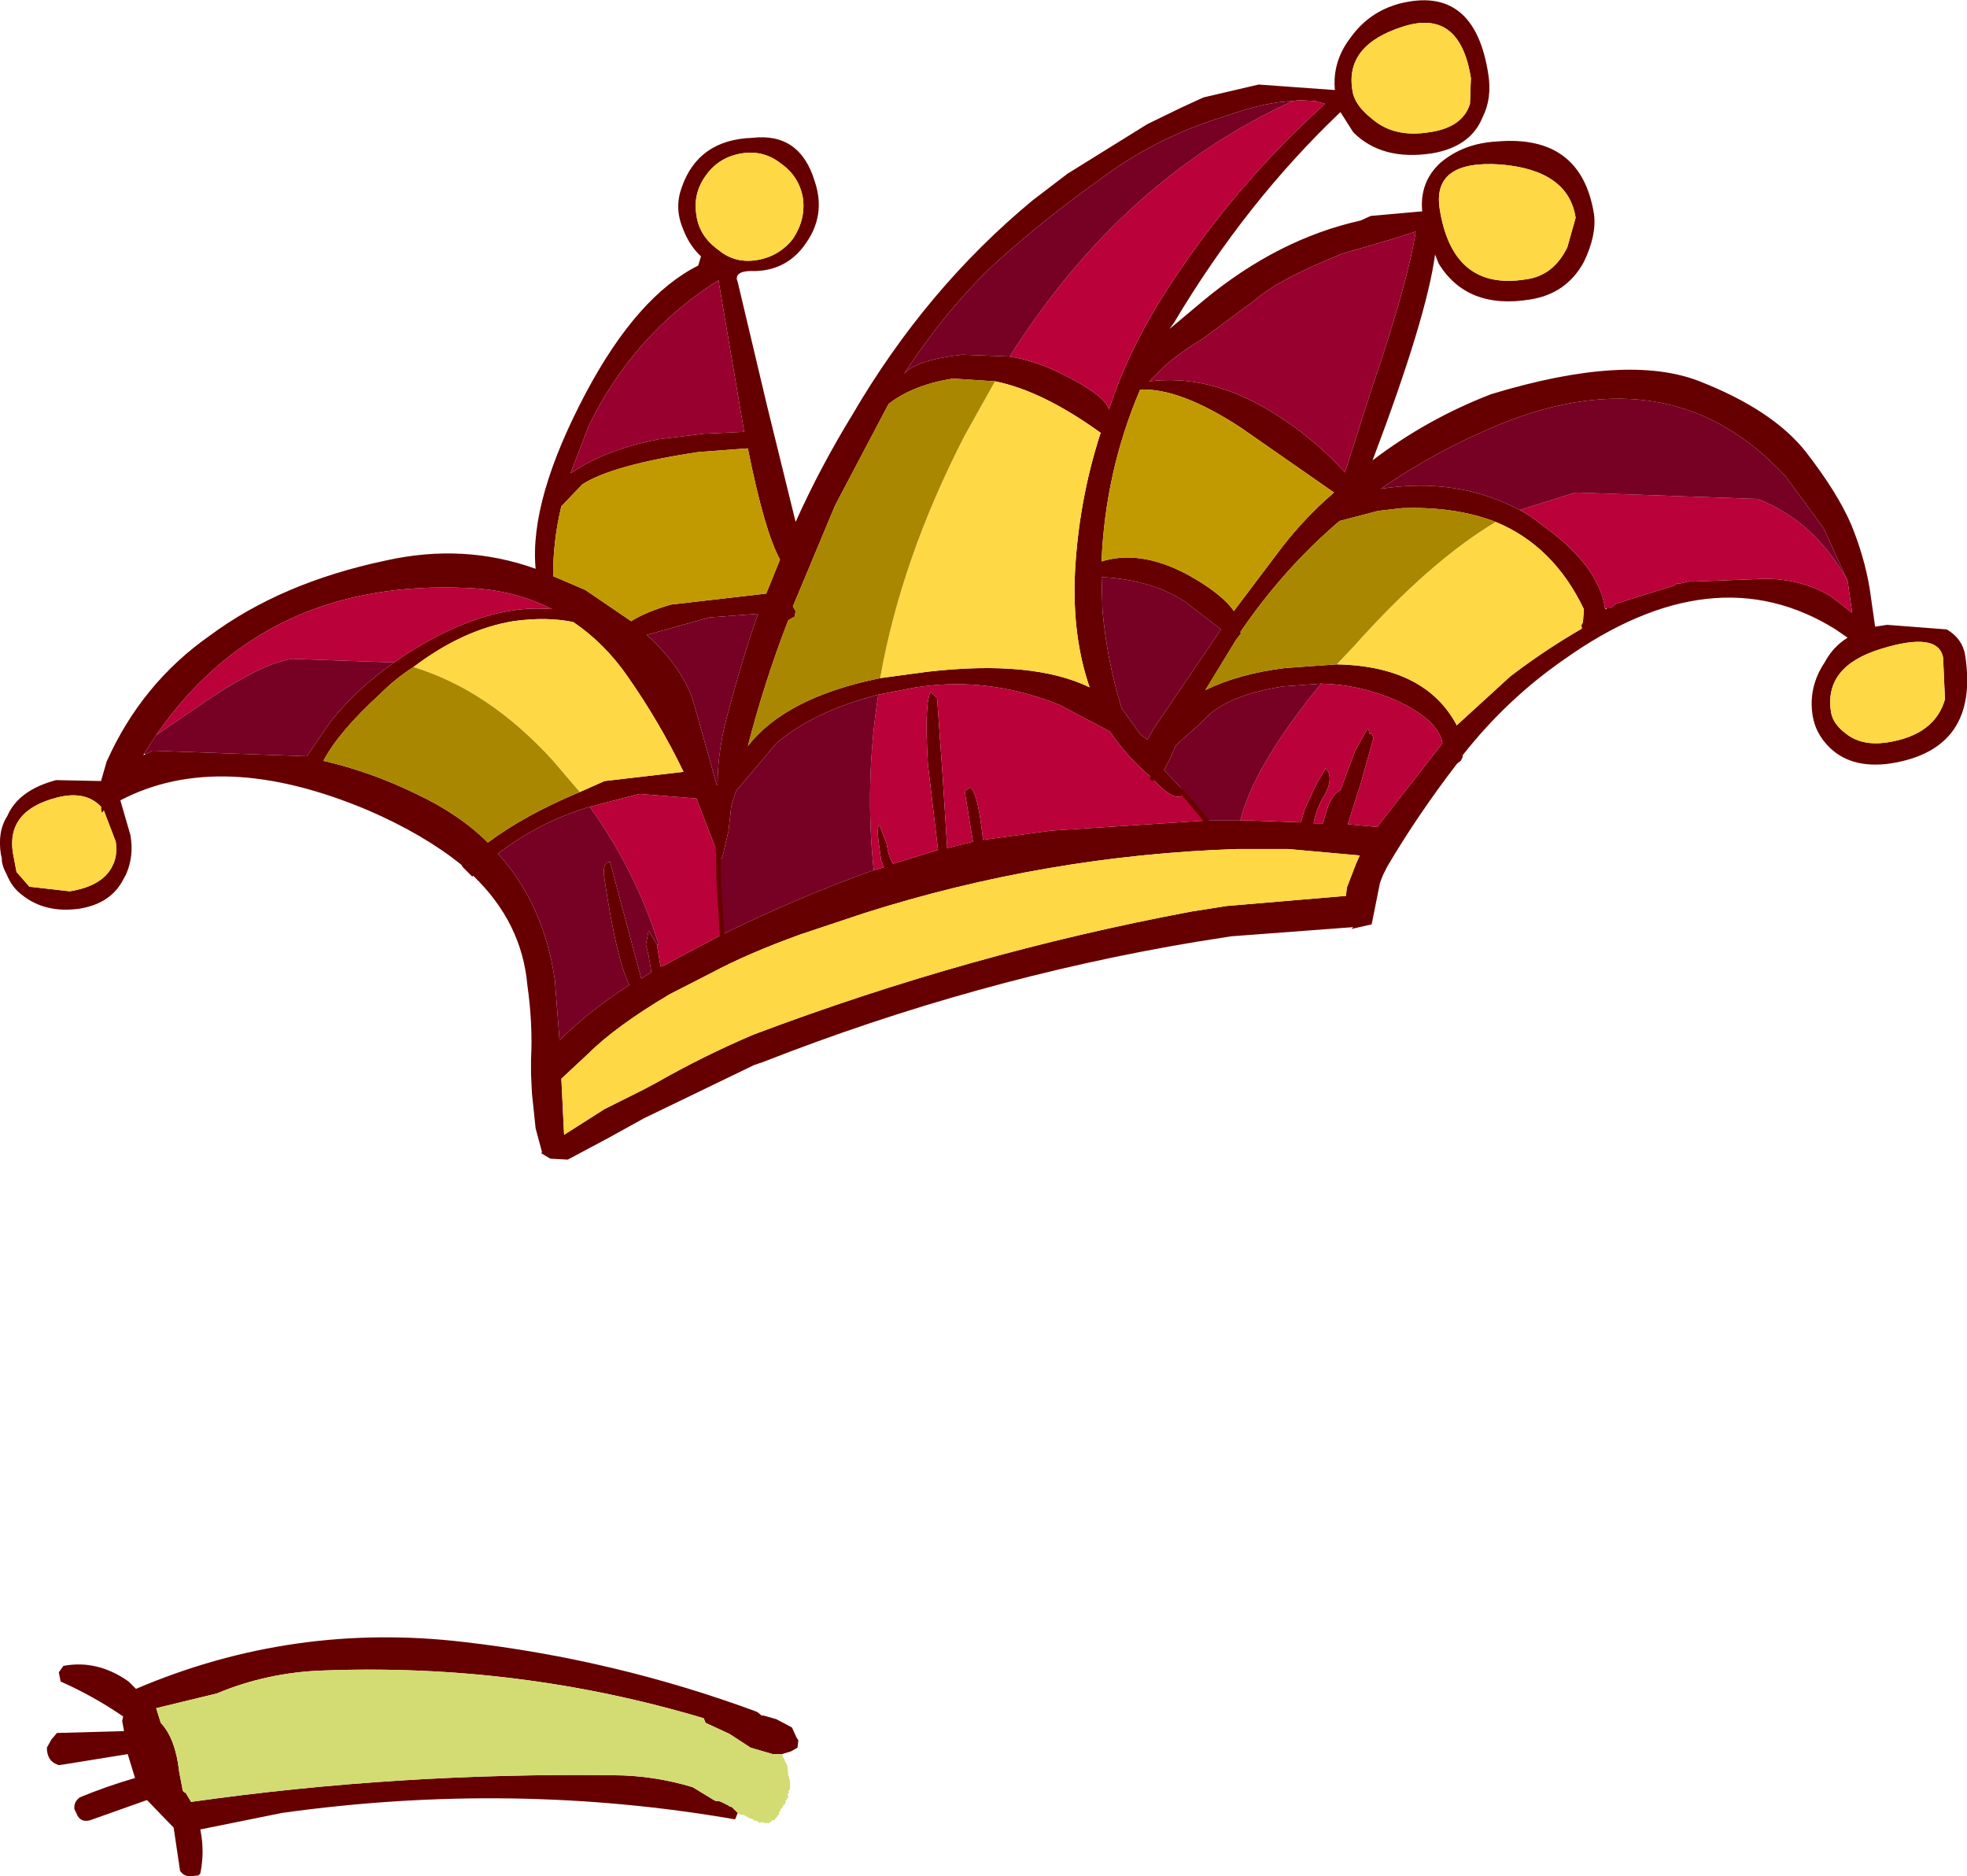
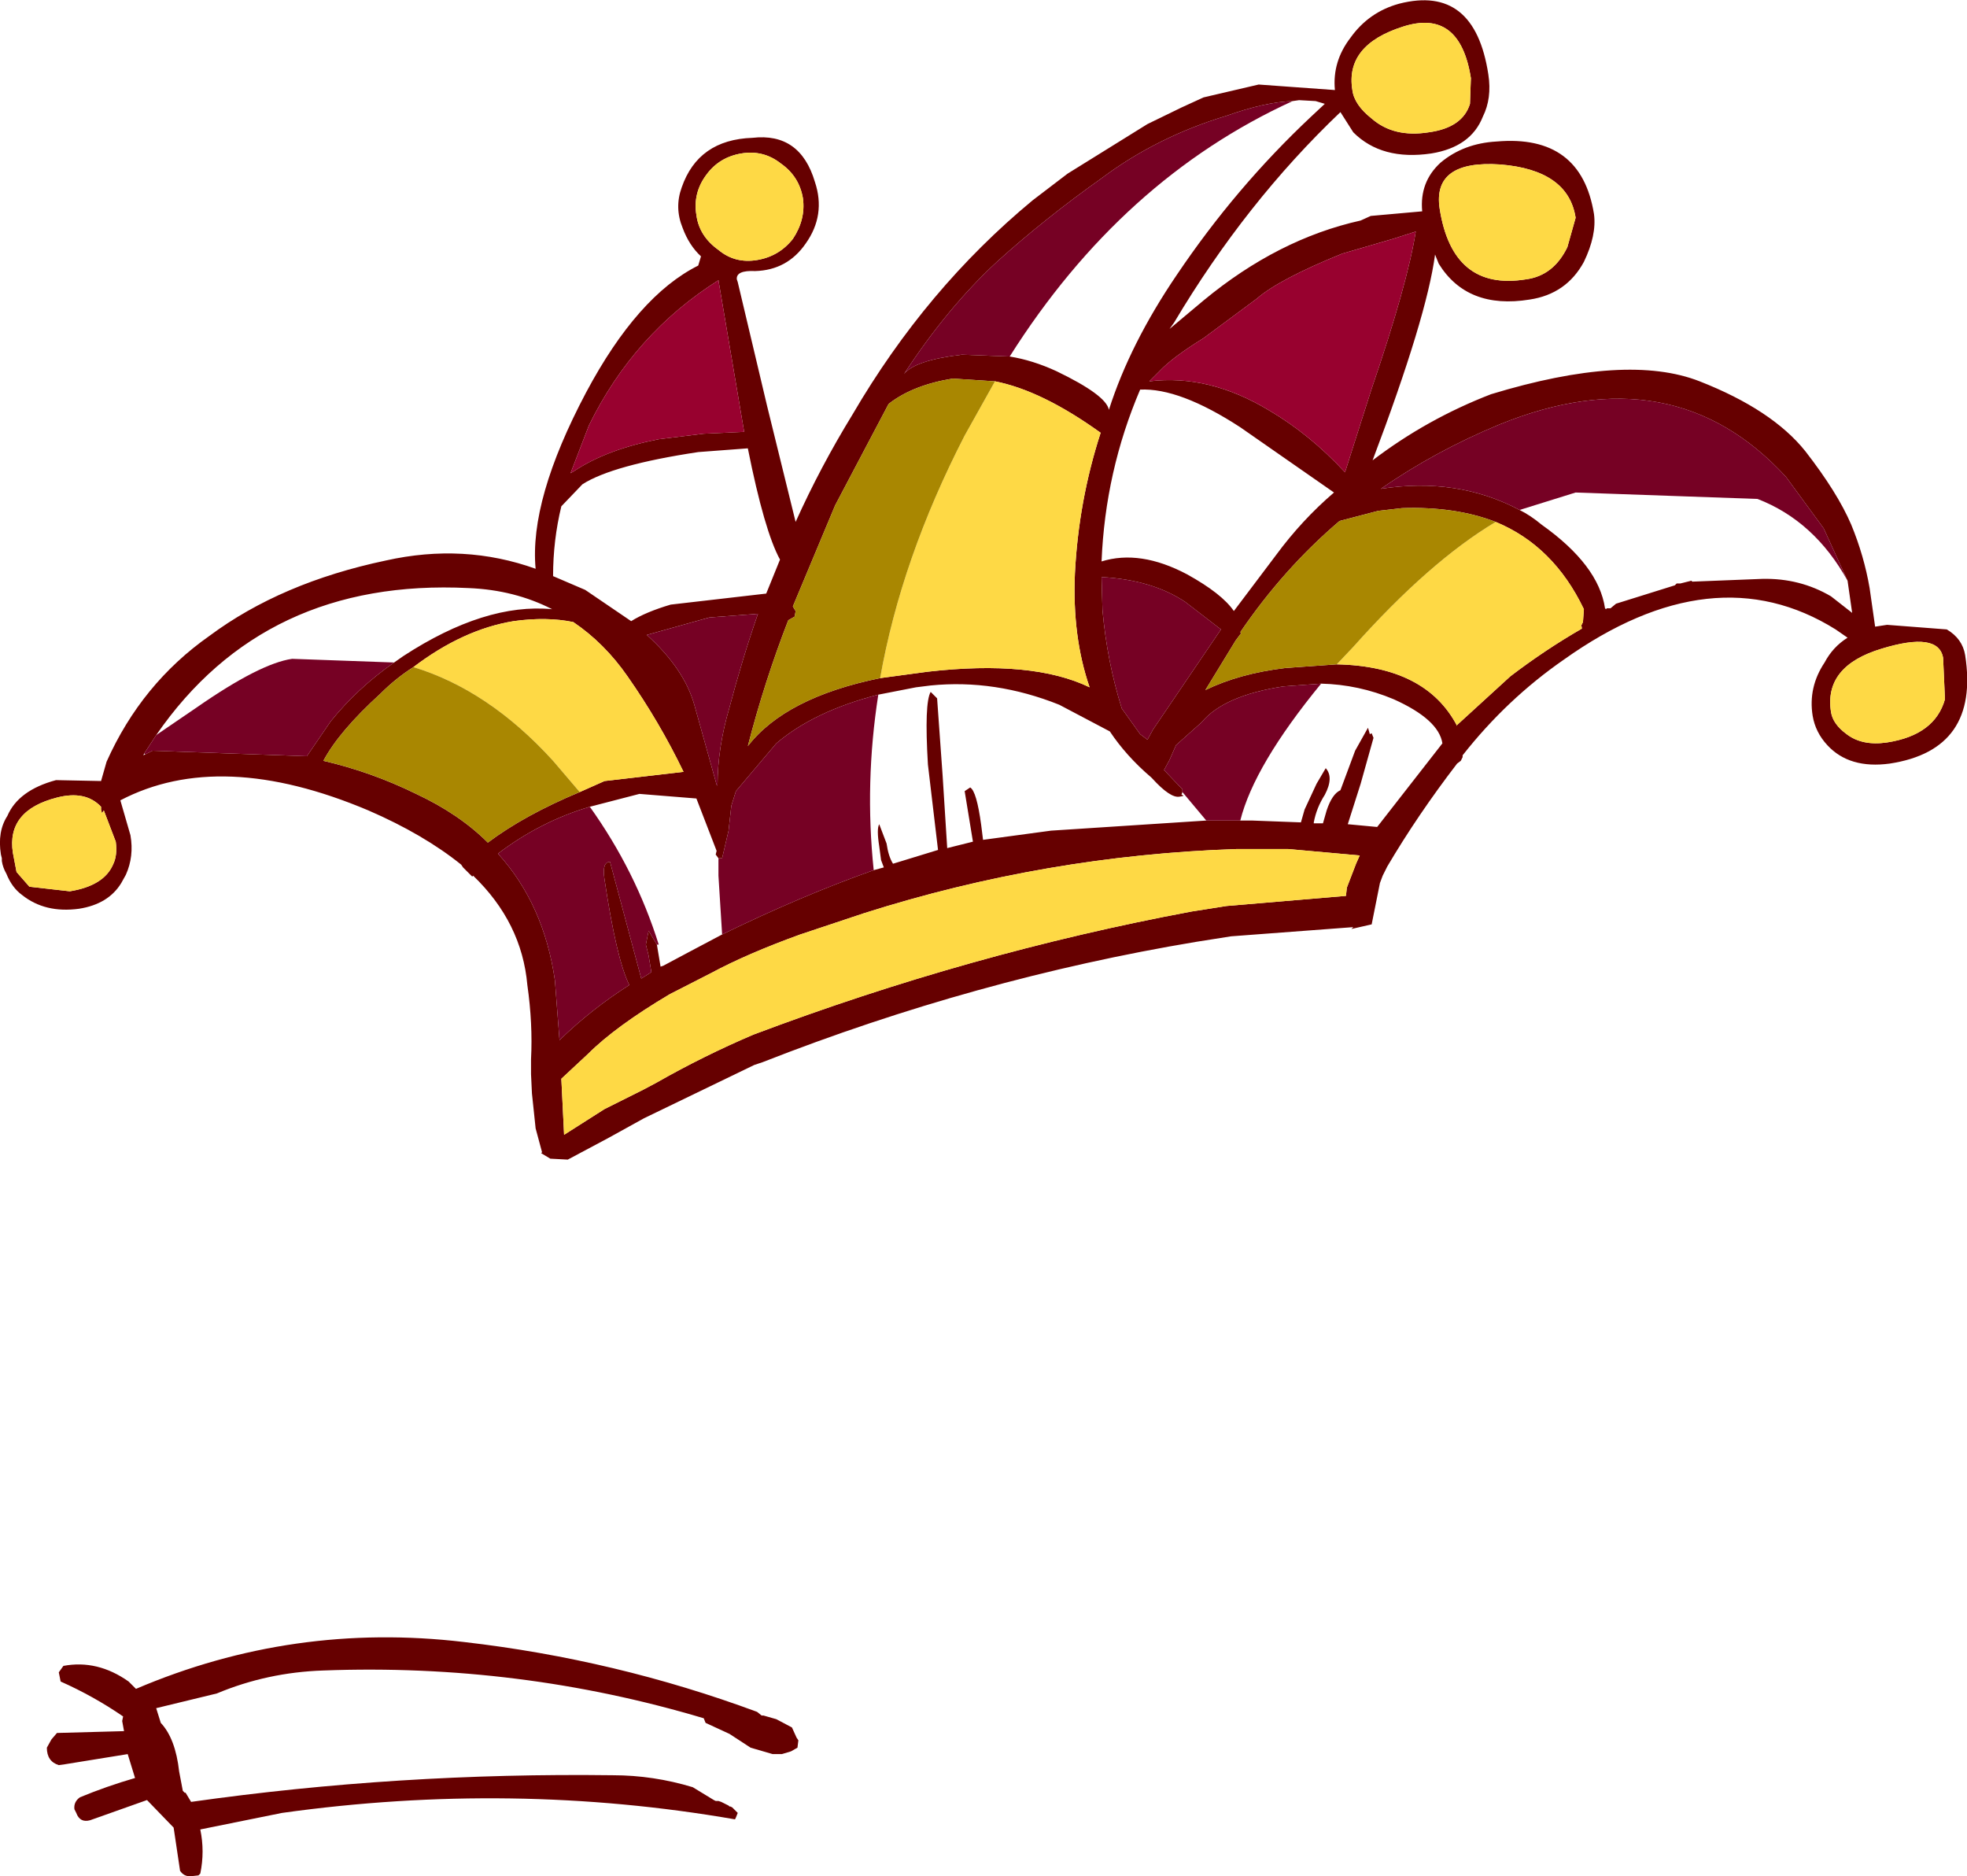
<svg xmlns="http://www.w3.org/2000/svg" height="102.1px" width="107.05px">
  <g transform="matrix(1.0, 0.0, 0.0, 1.0, -52.7, 77.45)">
    <path d="M95.25 18.0 L94.75 18.0 93.55 17.65 92.4 16.9 91.1 16.3 91.0 16.05 Q80.95 13.05 70.3 13.45 67.25 13.55 64.5 14.7 L61.2 15.5 61.45 16.3 Q62.25 17.15 62.45 18.95 L62.65 20.0 62.75 20.1 62.8 20.1 63.1 20.6 Q74.4 19.0 86.05 19.15 88.25 19.15 90.4 19.8 L91.55 20.5 91.65 20.55 91.8 20.55 91.95 20.6 92.35 20.8 92.4 20.85 92.45 20.85 92.55 20.9 92.85 21.2 92.75 21.45 92.7 21.55 Q80.6 19.45 68.05 21.2 L63.6 22.1 Q63.85 23.3 63.6 24.5 L63.5 24.6 63.05 24.65 Q62.7 24.65 62.5 24.35 L62.15 22.0 60.7 20.5 57.6 21.6 Q57.05 21.75 56.85 21.2 L56.75 21.0 Q56.7 20.6 57.05 20.35 58.5 19.75 60.05 19.3 L59.65 18.0 56.25 18.55 55.9 18.6 Q55.25 18.4 55.25 17.65 L55.5 17.2 55.8 16.85 59.45 16.75 59.35 16.2 59.4 15.95 Q57.8 14.85 56.0 14.05 L55.9 13.55 56.15 13.2 Q58.0 12.85 59.7 14.05 L60.1 14.45 Q68.65 10.8 77.95 11.9 86.2 12.85 93.9 15.7 L94.15 15.9 94.25 15.9 94.95 16.1 95.8 16.55 96.05 17.1 96.15 17.25 96.1 17.65 95.75 17.85 95.25 18.0" fill="#660000" fill-rule="evenodd" stroke="none" />
-     <path d="M92.85 21.2 L92.55 20.9 92.45 20.85 92.4 20.85 92.35 20.8 91.95 20.6 91.8 20.55 91.65 20.55 91.55 20.5 90.4 19.8 Q88.25 19.15 86.05 19.15 74.4 19.0 63.1 20.6 L62.8 20.1 62.75 20.1 62.65 20.0 62.45 18.95 Q62.25 17.15 61.45 16.3 L61.2 15.5 64.5 14.7 Q67.25 13.55 70.3 13.45 80.95 13.05 91.0 16.05 L91.1 16.3 92.4 16.9 93.55 17.65 94.75 18.0 95.25 18.0 95.55 18.65 95.6 19.15 95.7 19.5 95.7 19.6 95.7 19.75 95.7 19.8 95.7 19.9 95.65 19.95 95.6 20.05 95.65 20.1 95.55 20.2 95.6 20.3 95.6 20.35 95.55 20.4 95.5 20.5 95.45 20.55 95.45 20.65 95.4 20.75 95.35 20.75 95.3 20.85 95.25 20.95 95.15 21.0 95.2 21.05 95.15 21.1 95.1 21.15 95.1 21.3 95.05 21.3 95.0 21.4 94.95 21.45 94.9 21.5 94.85 21.6 94.7 21.6 94.7 21.65 94.55 21.75 94.5 21.75 94.45 21.75 94.3 21.75 94.15 21.7 94.05 21.75 94.0 21.7 93.8 21.6 93.75 21.65 93.7 21.55 93.5 21.5 93.25 21.35 93.15 21.3 93.0 21.3 92.9 21.25 92.85 21.2" fill="#d2dc72" fill-rule="evenodd" stroke="none" />
    <path d="M60.6 -36.4 L61.0 -36.6 69.4 -36.3 70.7 -38.2 Q72.15 -40.0 74.15 -41.4 L74.65 -41.75 Q79.1 -44.65 82.75 -44.3 80.7 -45.35 78.2 -45.45 67.1 -46.0 61.2 -37.45 L60.55 -36.45 60.5 -36.35 60.6 -36.4 M58.25 -33.2 L58.2 -33.4 58.2 -33.55 Q57.35 -34.45 55.8 -34.05 53.05 -33.35 53.4 -31.05 L53.6 -30.0 54.3 -29.2 56.5 -28.95 Q58.35 -29.25 58.85 -30.4 59.1 -30.9 59.0 -31.65 L58.35 -33.35 58.25 -33.2 M58.5 -36.0 Q60.4 -40.25 64.1 -42.85 68.0 -45.75 73.7 -46.95 77.95 -47.9 81.85 -46.5 81.5 -50.25 84.6 -56.1 87.4 -61.35 90.7 -63.0 L90.85 -63.5 Q90.2 -64.1 89.85 -65.05 89.4 -66.15 89.8 -67.25 90.7 -69.85 93.65 -69.95 96.25 -70.25 97.05 -67.55 97.65 -65.75 96.55 -64.2 95.55 -62.75 93.8 -62.7 92.75 -62.75 92.8 -62.25 L92.85 -62.1 94.45 -55.35 96.0 -49.05 Q97.35 -52.05 99.1 -54.9 103.1 -61.75 108.9 -66.55 L110.8 -68.0 115.15 -70.7 117.0 -71.6 118.2 -72.15 121.2 -72.85 125.35 -72.55 Q125.2 -74.1 126.2 -75.4 127.2 -76.8 128.85 -77.25 132.95 -78.3 133.7 -73.4 133.9 -72.1 133.4 -71.1 132.75 -69.45 130.6 -69.1 127.9 -68.7 126.35 -70.25 L125.65 -71.35 Q120.5 -66.45 116.6 -59.9 L116.35 -59.55 118.2 -61.1 Q122.25 -64.45 126.75 -65.45 L127.3 -65.7 130.1 -65.95 Q129.95 -67.55 131.1 -68.6 132.35 -69.65 134.15 -69.75 138.75 -70.15 139.45 -65.8 139.6 -64.65 138.9 -63.2 137.95 -61.45 135.95 -61.15 132.55 -60.6 131.0 -63.1 L130.8 -63.6 Q130.35 -60.2 127.4 -52.4 130.35 -54.65 133.85 -56.0 141.25 -58.25 145.2 -56.7 149.15 -55.15 150.95 -52.9 152.7 -50.65 153.45 -48.9 154.15 -47.2 154.45 -45.45 L154.75 -43.35 155.4 -43.45 158.65 -43.2 Q159.5 -42.7 159.65 -41.8 160.45 -36.65 155.55 -35.9 153.35 -35.6 152.15 -36.9 151.5 -37.6 151.35 -38.5 151.1 -40.05 152.0 -41.4 152.45 -42.25 153.25 -42.75 L152.6 -43.2 Q145.95 -47.35 137.8 -41.55 134.7 -39.4 132.3 -36.35 L132.3 -36.25 132.2 -36.05 132.0 -35.9 Q129.85 -33.1 128.2 -30.3 L127.95 -29.8 127.8 -29.4 127.35 -27.15 126.25 -26.9 126.35 -27.0 119.7 -26.5 117.8 -26.2 Q105.8 -24.2 94.2 -19.65 L93.75 -19.5 87.75 -16.6 85.85 -15.55 83.6 -14.35 82.65 -14.4 82.15 -14.7 82.2 -14.75 81.85 -16.05 81.65 -17.95 81.6 -19.0 81.6 -19.8 Q81.7 -21.75 81.4 -23.85 81.1 -27.25 78.45 -29.8 L78.4 -29.75 77.9 -30.25 77.8 -30.4 Q75.75 -32.05 72.75 -33.35 64.7 -36.75 59.25 -33.9 L59.8 -32.0 Q60.0 -30.85 59.55 -29.85 L59.3 -29.4 Q58.6 -28.25 57.0 -28.0 55.15 -27.75 53.9 -28.75 53.35 -29.15 53.05 -29.9 52.85 -30.25 52.8 -30.6 L52.8 -30.75 52.75 -30.95 Q52.55 -32.2 53.1 -33.05 53.7 -34.45 55.75 -35.0 L58.2 -34.95 58.5 -36.0 M83.25 -49.9 Q82.8 -48.05 82.8 -46.1 L84.55 -45.35 87.05 -43.65 Q87.85 -44.15 89.2 -44.55 L94.4 -45.15 95.15 -47.0 Q94.3 -48.55 93.4 -53.05 L93.35 -53.05 90.7 -52.85 Q86.05 -52.15 84.4 -51.1 L83.25 -49.9 M84.0 -51.85 Q85.75 -53.0 88.55 -53.55 L91.0 -53.85 93.2 -53.95 91.8 -62.2 Q87.2 -59.3 84.75 -54.3 L83.75 -51.7 84.0 -51.85 M91.75 -34.7 Q91.75 -36.75 92.4 -38.95 93.1 -41.6 93.95 -44.05 L91.3 -43.85 87.9 -42.9 Q89.95 -41.05 90.5 -39.05 L91.7 -34.75 91.8 -34.65 91.75 -34.7 M84.25 -34.35 L85.6 -34.95 89.9 -35.45 Q88.6 -38.15 86.85 -40.65 85.6 -42.45 83.9 -43.6 82.45 -43.9 80.65 -43.65 77.9 -43.2 75.2 -41.15 74.25 -40.55 73.4 -39.7 71.15 -37.65 70.3 -36.05 72.9 -35.45 75.35 -34.25 77.7 -33.15 79.25 -31.6 81.25 -33.1 84.25 -34.35 M91.8 -30.75 L91.65 -30.95 91.7 -31.15 90.6 -34.0 87.5 -34.25 84.8 -33.55 Q82.1 -32.75 79.8 -31.0 82.3 -28.25 82.9 -24.1 L83.15 -20.85 Q84.9 -22.55 86.95 -23.85 86.25 -25.25 85.6 -29.6 85.45 -30.55 85.9 -30.55 L87.6 -24.2 88.15 -24.55 88.0 -25.45 87.85 -26.05 88.0 -26.8 88.45 -26.05 88.65 -24.85 88.8 -24.9 90.3 -25.7 92.0 -26.6 Q96.3 -28.7 100.25 -30.1 L100.8 -30.25 100.65 -30.65 100.55 -31.4 Q100.4 -32.35 100.55 -32.6 L100.95 -31.55 Q101.05 -30.85 101.3 -30.45 L103.75 -31.2 103.2 -35.85 Q103.0 -39.2 103.35 -39.8 L103.7 -39.45 104.0 -35.25 104.25 -31.3 105.65 -31.65 105.2 -34.4 105.5 -34.6 Q105.85 -34.4 106.1 -32.55 L106.2 -31.75 109.9 -32.25 118.35 -32.8 120.2 -32.8 120.85 -32.8 123.5 -32.7 123.7 -33.4 124.35 -34.8 124.85 -35.65 Q125.3 -35.15 124.8 -34.2 124.35 -33.5 124.2 -32.7 L124.2 -32.65 124.6 -32.65 124.7 -32.65 124.9 -33.35 Q125.2 -34.25 125.65 -34.45 L126.45 -36.6 127.15 -37.85 127.25 -37.5 127.35 -37.55 127.45 -37.3 126.75 -34.8 126.05 -32.6 127.65 -32.45 131.2 -37.0 Q131.0 -38.3 128.55 -39.4 126.65 -40.2 124.6 -40.25 L122.55 -40.1 Q119.3 -39.6 118.1 -38.15 L116.7 -36.9 116.35 -36.1 116.05 -35.55 117.05 -34.5 117.05 -34.35 117.0 -34.2 Q117.25 -34.15 116.9 -34.1 116.4 -34.0 115.4 -35.1 L115.35 -35.15 Q114.0 -36.3 113.1 -37.65 L110.35 -39.1 Q106.85 -40.5 103.35 -40.15 L102.55 -40.05 100.5 -39.65 Q97.0 -38.75 94.95 -37.0 L92.75 -34.4 92.5 -33.6 92.35 -32.25 92.0 -30.75 91.85 -30.75 91.8 -30.7 91.8 -30.75 91.65 -33.05 91.8 -30.75 M127.35 -71.0 Q128.55 -69.95 130.45 -70.25 132.3 -70.5 132.7 -71.8 L132.75 -73.2 Q132.15 -77.0 129.05 -76.0 125.9 -75.0 126.3 -72.55 126.4 -71.75 127.35 -71.0 M107.65 -58.05 Q108.9 -57.85 110.2 -57.25 112.9 -55.95 113.05 -55.15 114.2 -58.75 116.75 -62.5 119.95 -67.25 124.05 -71.1 L124.8 -71.8 124.3 -71.95 123.4 -72.0 123.05 -71.95 Q121.55 -71.9 119.45 -71.15 115.65 -70.0 112.65 -67.75 109.55 -65.55 106.95 -63.2 104.25 -60.7 101.9 -57.1 102.5 -57.85 105.05 -58.15 L107.65 -58.05 M125.75 -63.65 Q122.3 -62.25 121.1 -61.2 L118.2 -59.05 Q116.5 -58.0 115.8 -57.25 L115.25 -56.7 Q118.5 -57.1 121.8 -55.1 124.0 -53.8 125.9 -51.75 L127.35 -56.3 Q129.3 -62.0 129.75 -64.85 L128.5 -64.45 125.75 -63.65 M93.9 -63.3 Q95.1 -63.5 95.85 -64.45 96.55 -65.5 96.4 -66.65 96.2 -67.85 95.2 -68.55 94.25 -69.3 93.05 -69.1 91.85 -68.9 91.15 -67.95 90.4 -66.95 90.6 -65.75 90.75 -64.6 91.8 -63.85 92.7 -63.1 93.9 -63.3 M106.85 -56.7 L104.55 -56.85 Q102.4 -56.5 101.1 -55.5 L101.05 -55.45 98.15 -49.95 95.85 -44.45 96.0 -44.2 95.95 -43.9 95.6 -43.7 Q94.3 -40.35 93.4 -36.85 95.45 -39.5 100.6 -40.55 L103.2 -40.9 Q108.9 -41.55 112.0 -40.05 111.05 -42.8 111.2 -46.25 111.4 -50.2 112.6 -53.9 109.4 -56.2 106.85 -56.7 M92.0 -26.0 L92.0 -26.6 92.0 -26.0 M134.1 -49.05 Q131.9 -49.9 129.0 -49.8 L127.7 -49.65 125.6 -49.1 Q122.55 -46.5 120.2 -43.05 L120.25 -43.0 120.1 -42.8 119.95 -42.6 118.3 -39.9 Q120.15 -40.8 122.65 -41.1 L125.45 -41.3 Q130.3 -41.2 132.0 -37.95 L132.0 -38.0 134.9 -40.65 Q136.8 -42.1 138.8 -43.25 L138.75 -43.3 138.8 -43.3 138.75 -43.4 138.85 -43.6 138.9 -44.3 Q137.25 -47.75 134.1 -49.05 M112.65 -46.9 Q114.75 -47.55 117.3 -46.2 119.2 -45.15 119.85 -44.2 L122.15 -47.25 Q123.55 -49.15 125.3 -50.65 L120.2 -54.2 Q116.9 -56.35 114.75 -56.25 112.85 -51.8 112.65 -46.9 M117.2 -44.7 Q115.4 -45.9 112.65 -46.05 L112.7 -44.25 Q112.95 -41.45 113.75 -38.9 L114.75 -37.5 115.15 -37.2 115.45 -37.75 119.15 -43.2 117.2 -44.7 M115.4 -35.1 Q116.15 -35.2 117.05 -34.35 116.15 -35.2 115.4 -35.1 M118.85 -32.1 L118.35 -32.8 118.85 -32.1 M138.45 -65.6 Q138.05 -68.2 134.35 -68.5 130.65 -68.75 131.05 -66.1 131.75 -61.6 135.75 -62.25 137.25 -62.45 138.0 -64.0 L138.45 -65.6 M140.15 -44.35 L140.35 -44.35 140.65 -44.6 143.85 -45.6 143.95 -45.7 144.15 -45.7 144.75 -45.85 144.8 -45.8 148.6 -45.95 Q150.65 -46.0 152.35 -45.0 L153.5 -44.1 153.25 -45.85 151.95 -48.7 149.9 -51.5 Q143.75 -58.2 134.3 -54.35 130.8 -52.9 127.85 -50.85 132.0 -51.5 135.4 -49.7 136.0 -49.4 136.6 -48.9 139.7 -46.7 140.05 -44.35 L140.1 -44.3 140.15 -44.35 M155.1 -42.15 Q151.95 -41.2 152.35 -38.7 152.45 -38.05 153.2 -37.5 154.05 -36.85 155.4 -37.05 158.0 -37.45 158.55 -39.4 L158.45 -41.65 Q158.2 -43.1 155.1 -42.15 M126.7 -30.9 L122.8 -31.25 120.0 -31.25 Q109.6 -30.9 99.7 -27.75 L96.25 -26.6 Q93.35 -25.55 91.4 -24.5 L89.15 -23.35 Q86.2 -21.6 84.7 -20.1 L83.25 -18.75 83.4 -15.7 85.6 -17.1 87.7 -18.15 88.45 -18.55 Q91.0 -20.0 93.7 -21.15 105.5 -25.6 117.55 -27.85 L119.45 -28.15 125.95 -28.7 126.0 -29.15 126.5 -30.45 126.7 -30.9" fill="#660000" fill-rule="evenodd" stroke="none" />
    <path d="M58.25 -33.2 L58.35 -33.35 59.0 -31.65 Q59.1 -30.9 58.85 -30.4 58.35 -29.25 56.5 -28.95 L54.3 -29.2 53.6 -30.0 53.4 -31.05 Q53.05 -33.35 55.8 -34.05 57.35 -34.45 58.2 -33.55 L58.2 -33.4 58.25 -33.2 M75.2 -41.15 Q77.9 -43.2 80.65 -43.65 82.45 -43.9 83.9 -43.6 85.6 -42.45 86.85 -40.65 88.6 -38.15 89.9 -35.45 L85.6 -34.95 84.25 -34.35 82.8 -36.05 Q79.3 -39.9 75.2 -41.15 M127.35 -71.0 Q126.4 -71.75 126.3 -72.55 125.9 -75.0 129.05 -76.0 132.15 -77.0 132.75 -73.2 L132.7 -71.8 Q132.3 -70.5 130.45 -70.25 128.55 -69.95 127.35 -71.0 M93.9 -63.3 Q92.7 -63.1 91.8 -63.85 90.75 -64.6 90.6 -65.75 90.4 -66.95 91.15 -67.95 91.85 -68.9 93.05 -69.1 94.25 -69.3 95.2 -68.55 96.2 -67.85 96.4 -66.65 96.55 -65.5 95.85 -64.45 95.1 -63.5 93.9 -63.3 M100.6 -40.55 Q101.75 -47.05 105.2 -53.75 L106.85 -56.7 Q109.4 -56.2 112.6 -53.9 111.4 -50.2 111.2 -46.25 111.05 -42.8 112.0 -40.05 108.9 -41.55 103.2 -40.9 L100.6 -40.55 M125.45 -41.3 L126.35 -42.25 Q130.5 -46.9 134.1 -49.05 137.25 -47.75 138.9 -44.3 L138.85 -43.6 138.75 -43.4 138.8 -43.3 138.75 -43.3 138.8 -43.25 Q136.8 -42.1 134.9 -40.65 L132.0 -38.0 132.0 -37.95 Q130.3 -41.2 125.45 -41.3 M138.45 -65.6 L138.0 -64.0 Q137.25 -62.45 135.75 -62.25 131.75 -61.6 131.05 -66.1 130.65 -68.75 134.35 -68.5 138.05 -68.2 138.45 -65.6 M126.7 -30.9 L126.5 -30.45 126.0 -29.15 125.95 -28.7 119.45 -28.15 117.55 -27.85 Q105.5 -25.6 93.7 -21.15 91.0 -20.0 88.45 -18.55 L87.7 -18.15 85.6 -17.1 83.4 -15.7 83.25 -18.75 84.7 -20.1 Q86.2 -21.6 89.15 -23.35 L91.4 -24.5 Q93.35 -25.55 96.25 -26.6 L99.7 -27.75 Q109.6 -30.9 120.0 -31.25 L122.8 -31.25 126.7 -30.9 M155.1 -42.15 Q158.2 -43.1 158.45 -41.65 L158.55 -39.4 Q158.0 -37.45 155.4 -37.05 154.05 -36.85 153.2 -37.5 152.45 -38.05 152.35 -38.7 151.95 -41.2 155.1 -42.15" fill="#fed945" fill-rule="evenodd" stroke="none" />
-     <path d="M140.15 -44.35 L140.05 -44.35 140.35 -44.35 140.15 -44.35" fill="#6633cc" fill-rule="evenodd" stroke="none" />
-     <path d="M74.15 -41.4 L68.6 -41.6 Q66.85 -41.35 63.4 -38.95 L61.2 -37.45 Q67.1 -46.0 78.2 -45.45 80.7 -45.35 82.75 -44.3 79.1 -44.65 74.65 -41.75 L74.15 -41.4 M84.8 -33.55 L87.5 -34.25 90.6 -34.0 91.7 -31.15 91.65 -30.95 91.8 -30.75 91.8 -29.8 92.0 -26.6 90.3 -25.7 88.8 -24.9 88.65 -24.85 88.45 -26.05 88.55 -26.05 Q87.3 -30.05 84.8 -33.55 M123.05 -71.95 L123.4 -72.0 124.3 -71.95 124.8 -71.8 124.05 -71.1 Q119.95 -67.25 116.75 -62.5 114.2 -58.75 113.05 -55.15 112.9 -55.95 110.2 -57.25 108.9 -57.85 107.65 -58.05 113.75 -67.7 123.05 -71.95 M118.35 -32.8 L109.9 -32.25 106.2 -31.75 106.1 -32.55 Q105.85 -34.4 105.5 -34.6 L105.2 -34.4 105.65 -31.65 104.25 -31.3 104.0 -35.25 103.7 -39.45 103.35 -39.8 Q103.0 -39.2 103.2 -35.85 L103.75 -31.2 101.3 -30.45 Q101.05 -30.85 100.95 -31.55 L100.55 -32.6 Q100.4 -32.35 100.55 -31.4 L100.65 -30.65 100.8 -30.25 100.25 -30.1 Q99.75 -34.85 100.5 -39.65 L102.55 -40.05 103.35 -40.15 Q106.85 -40.5 110.35 -39.1 L113.1 -37.65 Q114.0 -36.3 115.35 -35.15 L115.4 -35.1 Q116.4 -34.0 116.9 -34.1 117.25 -34.15 117.0 -34.2 L117.05 -34.35 118.35 -32.8 M124.6 -40.25 Q126.65 -40.2 128.55 -39.4 131.0 -38.3 131.2 -37.0 L127.65 -32.45 126.05 -32.6 126.75 -34.8 127.45 -37.3 127.35 -37.55 127.25 -37.5 127.15 -37.85 126.45 -36.6 125.65 -34.45 Q125.2 -34.25 124.9 -33.35 L124.7 -32.65 124.6 -32.65 124.2 -32.65 124.2 -32.7 Q124.35 -33.5 124.8 -34.2 125.3 -35.15 124.85 -35.65 L124.35 -34.8 123.7 -33.4 123.5 -32.7 120.85 -32.8 120.2 -32.8 Q120.95 -35.8 124.6 -40.25 M140.35 -44.35 L140.05 -44.35 Q139.7 -46.7 136.6 -48.9 136.0 -49.4 135.4 -49.7 L138.45 -50.65 148.35 -50.3 Q151.45 -49.1 153.25 -45.85 L153.5 -44.1 152.35 -45.0 Q150.65 -46.0 148.6 -45.95 L144.8 -45.8 144.75 -45.85 144.15 -45.7 143.95 -45.7 143.85 -45.6 140.65 -44.6 140.35 -44.35" fill="#ba0139" fill-rule="evenodd" stroke="none" />
    <path d="M84.0 -51.85 L83.75 -51.7 84.75 -54.3 Q87.2 -59.3 91.8 -62.2 L93.2 -53.95 91.0 -53.85 88.55 -53.55 Q85.75 -53.0 84.0 -51.85 M125.75 -63.65 L128.5 -64.45 129.75 -64.85 Q129.3 -62.0 127.35 -56.3 L125.9 -51.75 Q124.0 -53.8 121.8 -55.1 118.5 -57.1 115.25 -56.7 L115.8 -57.25 Q116.5 -58.0 118.2 -59.05 L121.1 -61.2 Q122.3 -62.25 125.75 -63.65" fill="#98012f" fill-rule="evenodd" stroke="none" />
-     <path d="M83.25 -49.9 L84.4 -51.1 Q86.05 -52.15 90.7 -52.85 L93.35 -53.05 93.4 -53.05 Q94.3 -48.55 95.15 -47.0 L94.4 -45.15 89.2 -44.55 Q87.85 -44.15 87.05 -43.65 L84.55 -45.35 82.8 -46.1 Q82.8 -48.05 83.25 -49.9 M112.65 -46.9 Q112.85 -51.8 114.75 -56.25 116.9 -56.35 120.2 -54.2 L125.3 -50.65 Q123.55 -49.15 122.15 -47.25 L119.85 -44.2 Q119.2 -45.15 117.3 -46.2 114.75 -47.55 112.65 -46.9" fill="#c19a02" fill-rule="evenodd" stroke="none" />
    <path d="M74.15 -41.4 Q72.15 -40.0 70.7 -38.2 L69.4 -36.3 61.0 -36.6 60.6 -36.4 60.55 -36.45 61.2 -37.45 63.4 -38.95 Q66.85 -41.35 68.6 -41.6 L74.15 -41.4 M91.7 -34.75 L90.5 -39.05 Q89.95 -41.05 87.9 -42.9 L91.3 -43.85 93.95 -44.05 Q93.1 -41.6 92.4 -38.95 91.75 -36.75 91.75 -34.7 L91.7 -34.75 M84.8 -33.55 Q87.3 -30.05 88.55 -26.05 L88.45 -26.05 88.0 -26.8 87.85 -26.05 88.0 -25.45 88.15 -24.55 87.6 -24.2 85.9 -30.55 Q85.45 -30.55 85.6 -29.6 86.25 -25.25 86.95 -23.85 84.9 -22.55 83.15 -20.85 L82.9 -24.1 Q82.3 -28.25 79.8 -31.0 82.1 -32.75 84.8 -33.55 M92.0 -26.6 L91.8 -29.8 91.8 -30.75 91.8 -30.7 91.85 -30.75 92.0 -30.75 92.35 -32.25 92.5 -33.6 92.75 -34.4 94.95 -37.0 Q97.0 -38.75 100.5 -39.65 99.75 -34.85 100.25 -30.1 96.3 -28.7 92.0 -26.6 M107.65 -58.05 L105.05 -58.15 Q102.5 -57.85 101.9 -57.1 104.25 -60.7 106.95 -63.2 109.55 -65.55 112.65 -67.75 115.65 -70.0 119.45 -71.15 121.55 -71.9 123.05 -71.95 113.75 -67.7 107.65 -58.05 M118.35 -32.8 L117.05 -34.35 117.05 -34.5 116.05 -35.55 116.35 -36.1 116.7 -36.9 118.1 -38.15 Q119.3 -39.6 122.55 -40.1 L124.6 -40.25 Q120.95 -35.8 120.2 -32.8 L118.35 -32.8 M117.2 -44.7 L119.15 -43.2 115.45 -37.75 115.15 -37.2 114.75 -37.5 113.75 -38.9 Q112.95 -41.45 112.7 -44.25 L112.65 -46.05 Q115.4 -45.9 117.2 -44.7 M135.4 -49.7 Q132.0 -51.5 127.85 -50.85 130.8 -52.9 134.3 -54.35 143.75 -58.2 149.9 -51.5 L151.95 -48.7 153.25 -45.85 Q151.45 -49.1 148.35 -50.3 L138.45 -50.65 135.4 -49.7" fill="#760124" fill-rule="evenodd" stroke="none" />
    <path d="M75.2 -41.15 Q79.3 -39.9 82.8 -36.05 L84.25 -34.35 Q81.25 -33.1 79.25 -31.6 77.7 -33.15 75.35 -34.25 72.9 -35.45 70.3 -36.05 71.15 -37.65 73.4 -39.7 74.25 -40.55 75.2 -41.15 M106.85 -56.7 L105.2 -53.75 Q101.75 -47.05 100.6 -40.55 95.45 -39.5 93.4 -36.85 94.3 -40.35 95.6 -43.7 L95.95 -43.9 96.0 -44.2 95.85 -44.45 98.15 -49.95 101.05 -55.45 101.1 -55.5 Q102.4 -56.5 104.55 -56.85 L106.85 -56.7 M125.45 -41.3 L122.65 -41.1 Q120.15 -40.8 118.3 -39.9 L119.95 -42.6 120.1 -42.8 120.25 -43.0 120.2 -43.05 Q122.55 -46.5 125.6 -49.1 L127.7 -49.65 129.0 -49.8 Q131.9 -49.9 134.1 -49.05 130.5 -46.9 126.35 -42.25 L125.45 -41.3" fill="#a98701" fill-rule="evenodd" stroke="none" />
-     <path d="M92.0 -26.6 L91.8 -29.8 91.8 -30.75 91.65 -33.05 M118.35 -32.8 L117.05 -34.35 Q116.15 -35.2 115.4 -35.1 M92.0 -26.6 L92.0 -26.0 M118.35 -32.8 L118.85 -32.1" fill="none" stroke="#660000" stroke-linecap="round" stroke-linejoin="round" stroke-width="0.25" />
  </g>
</svg>